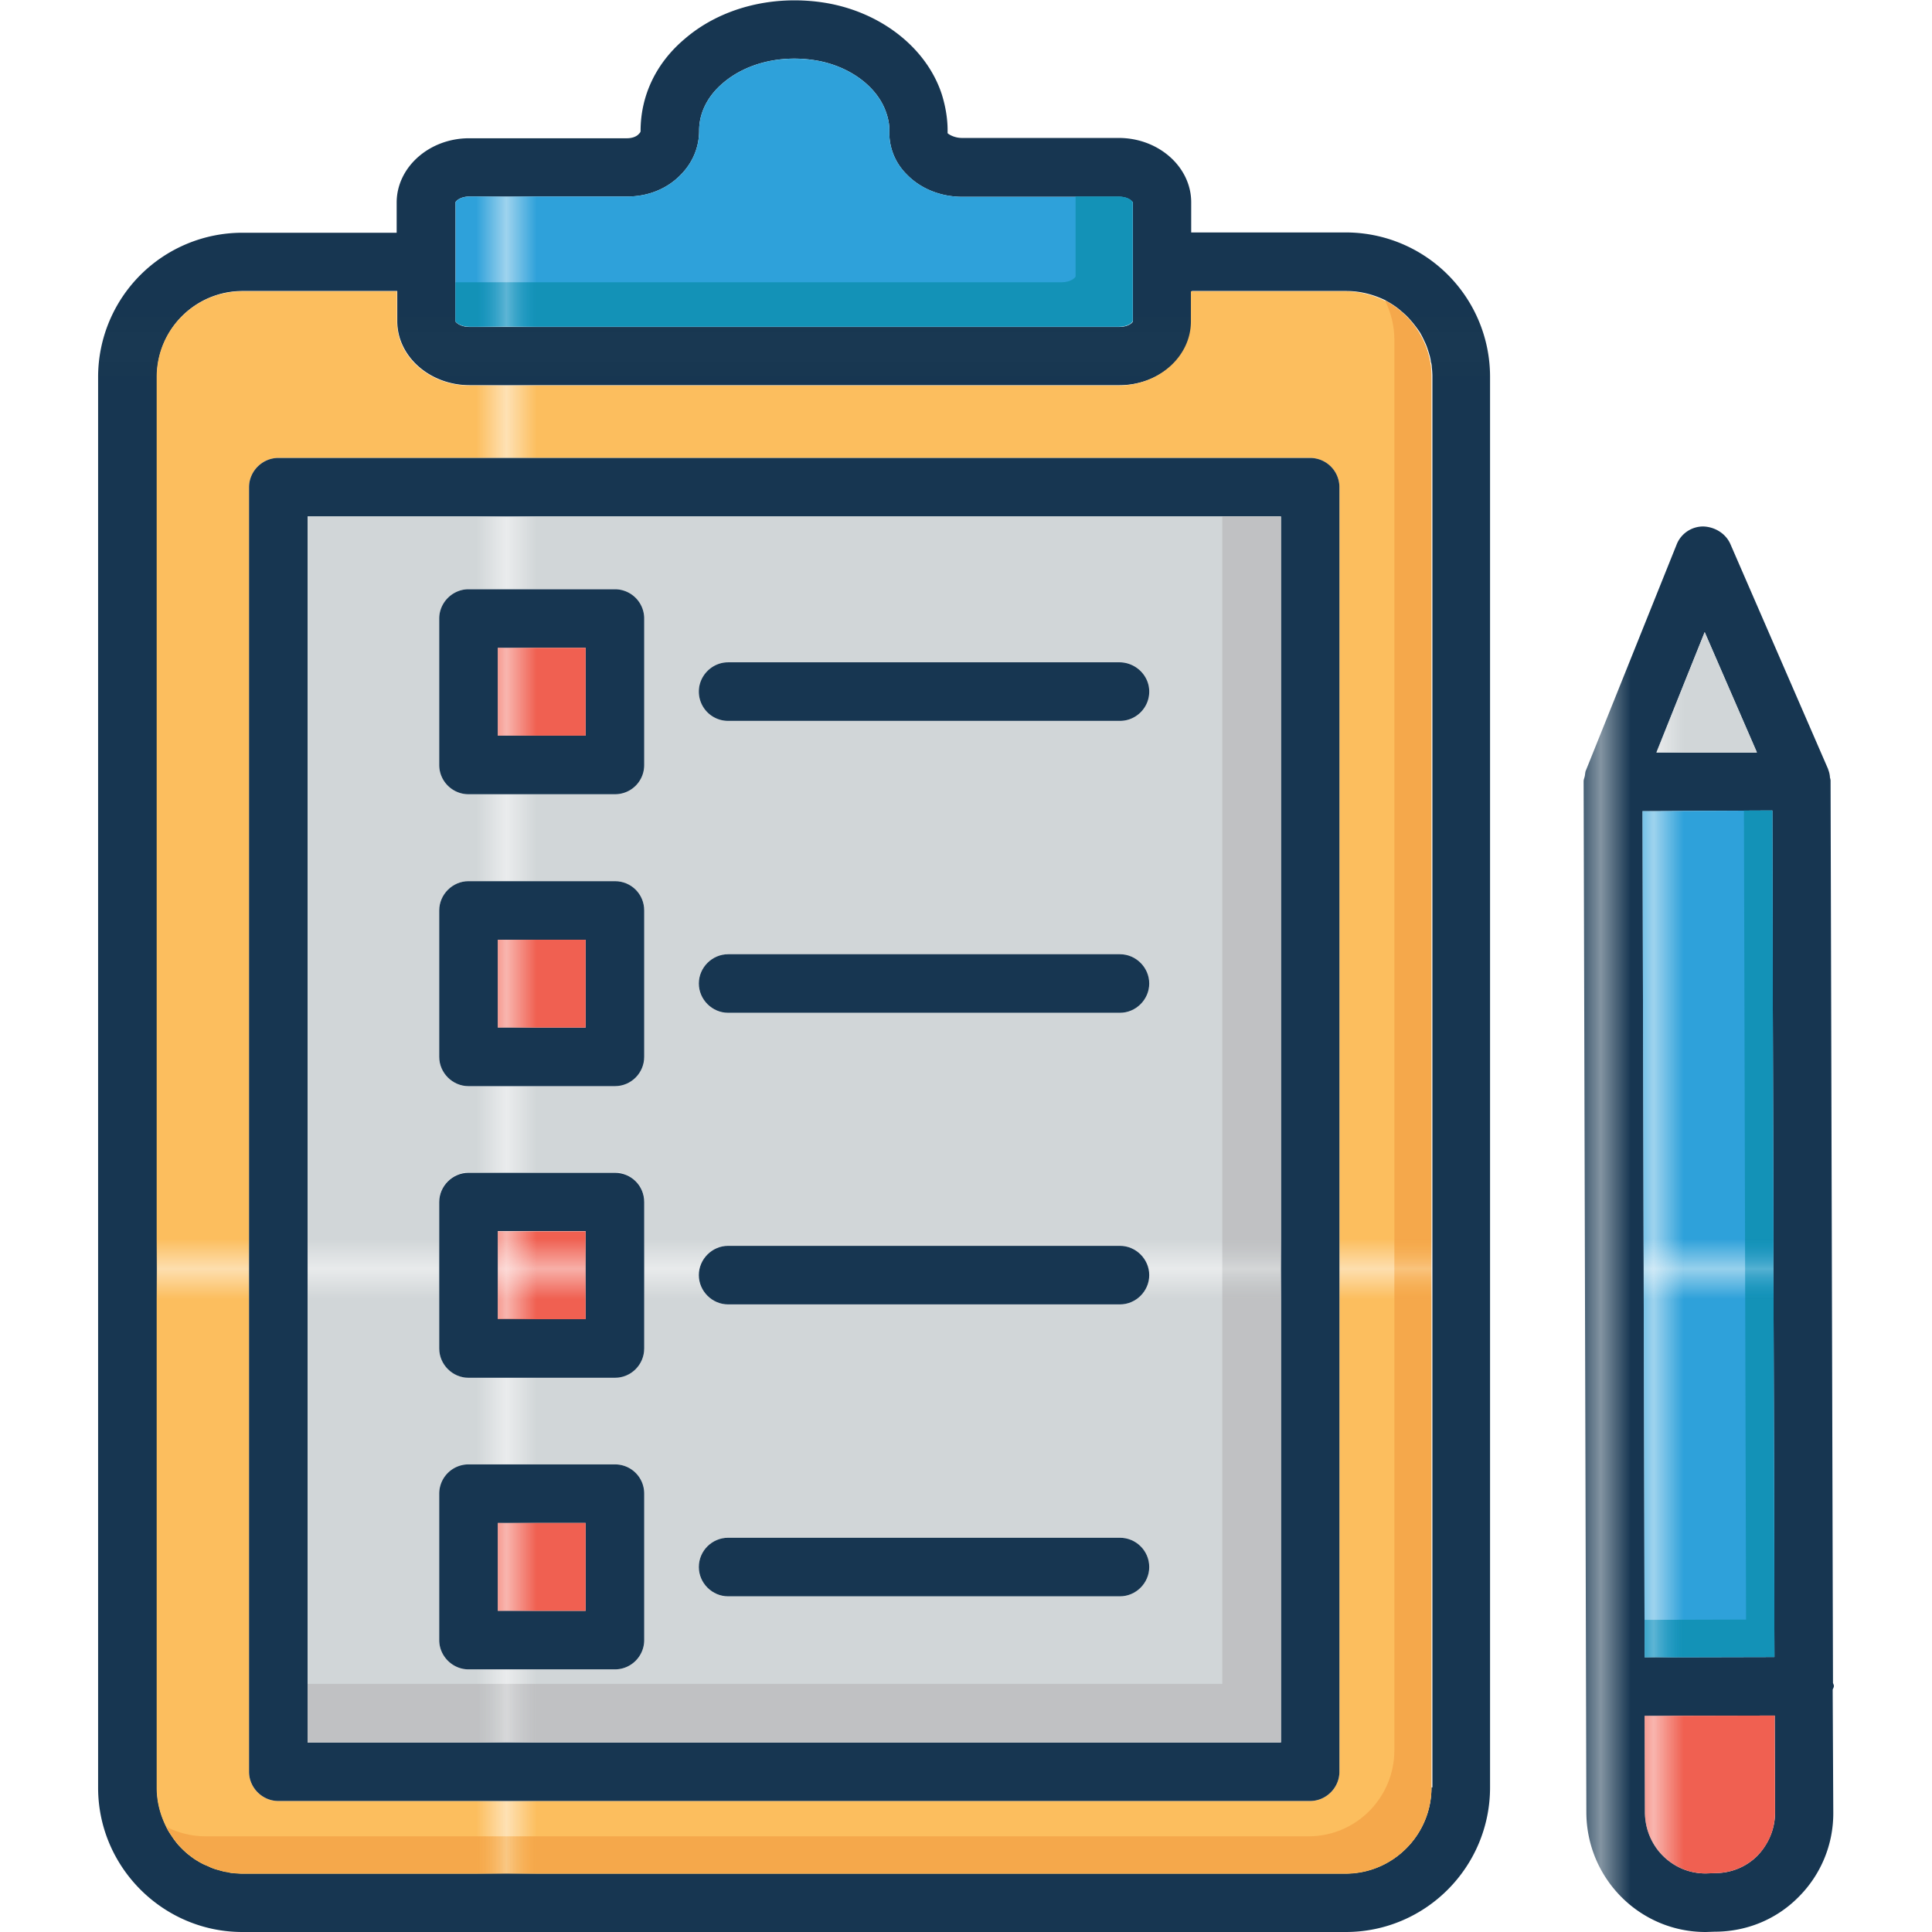
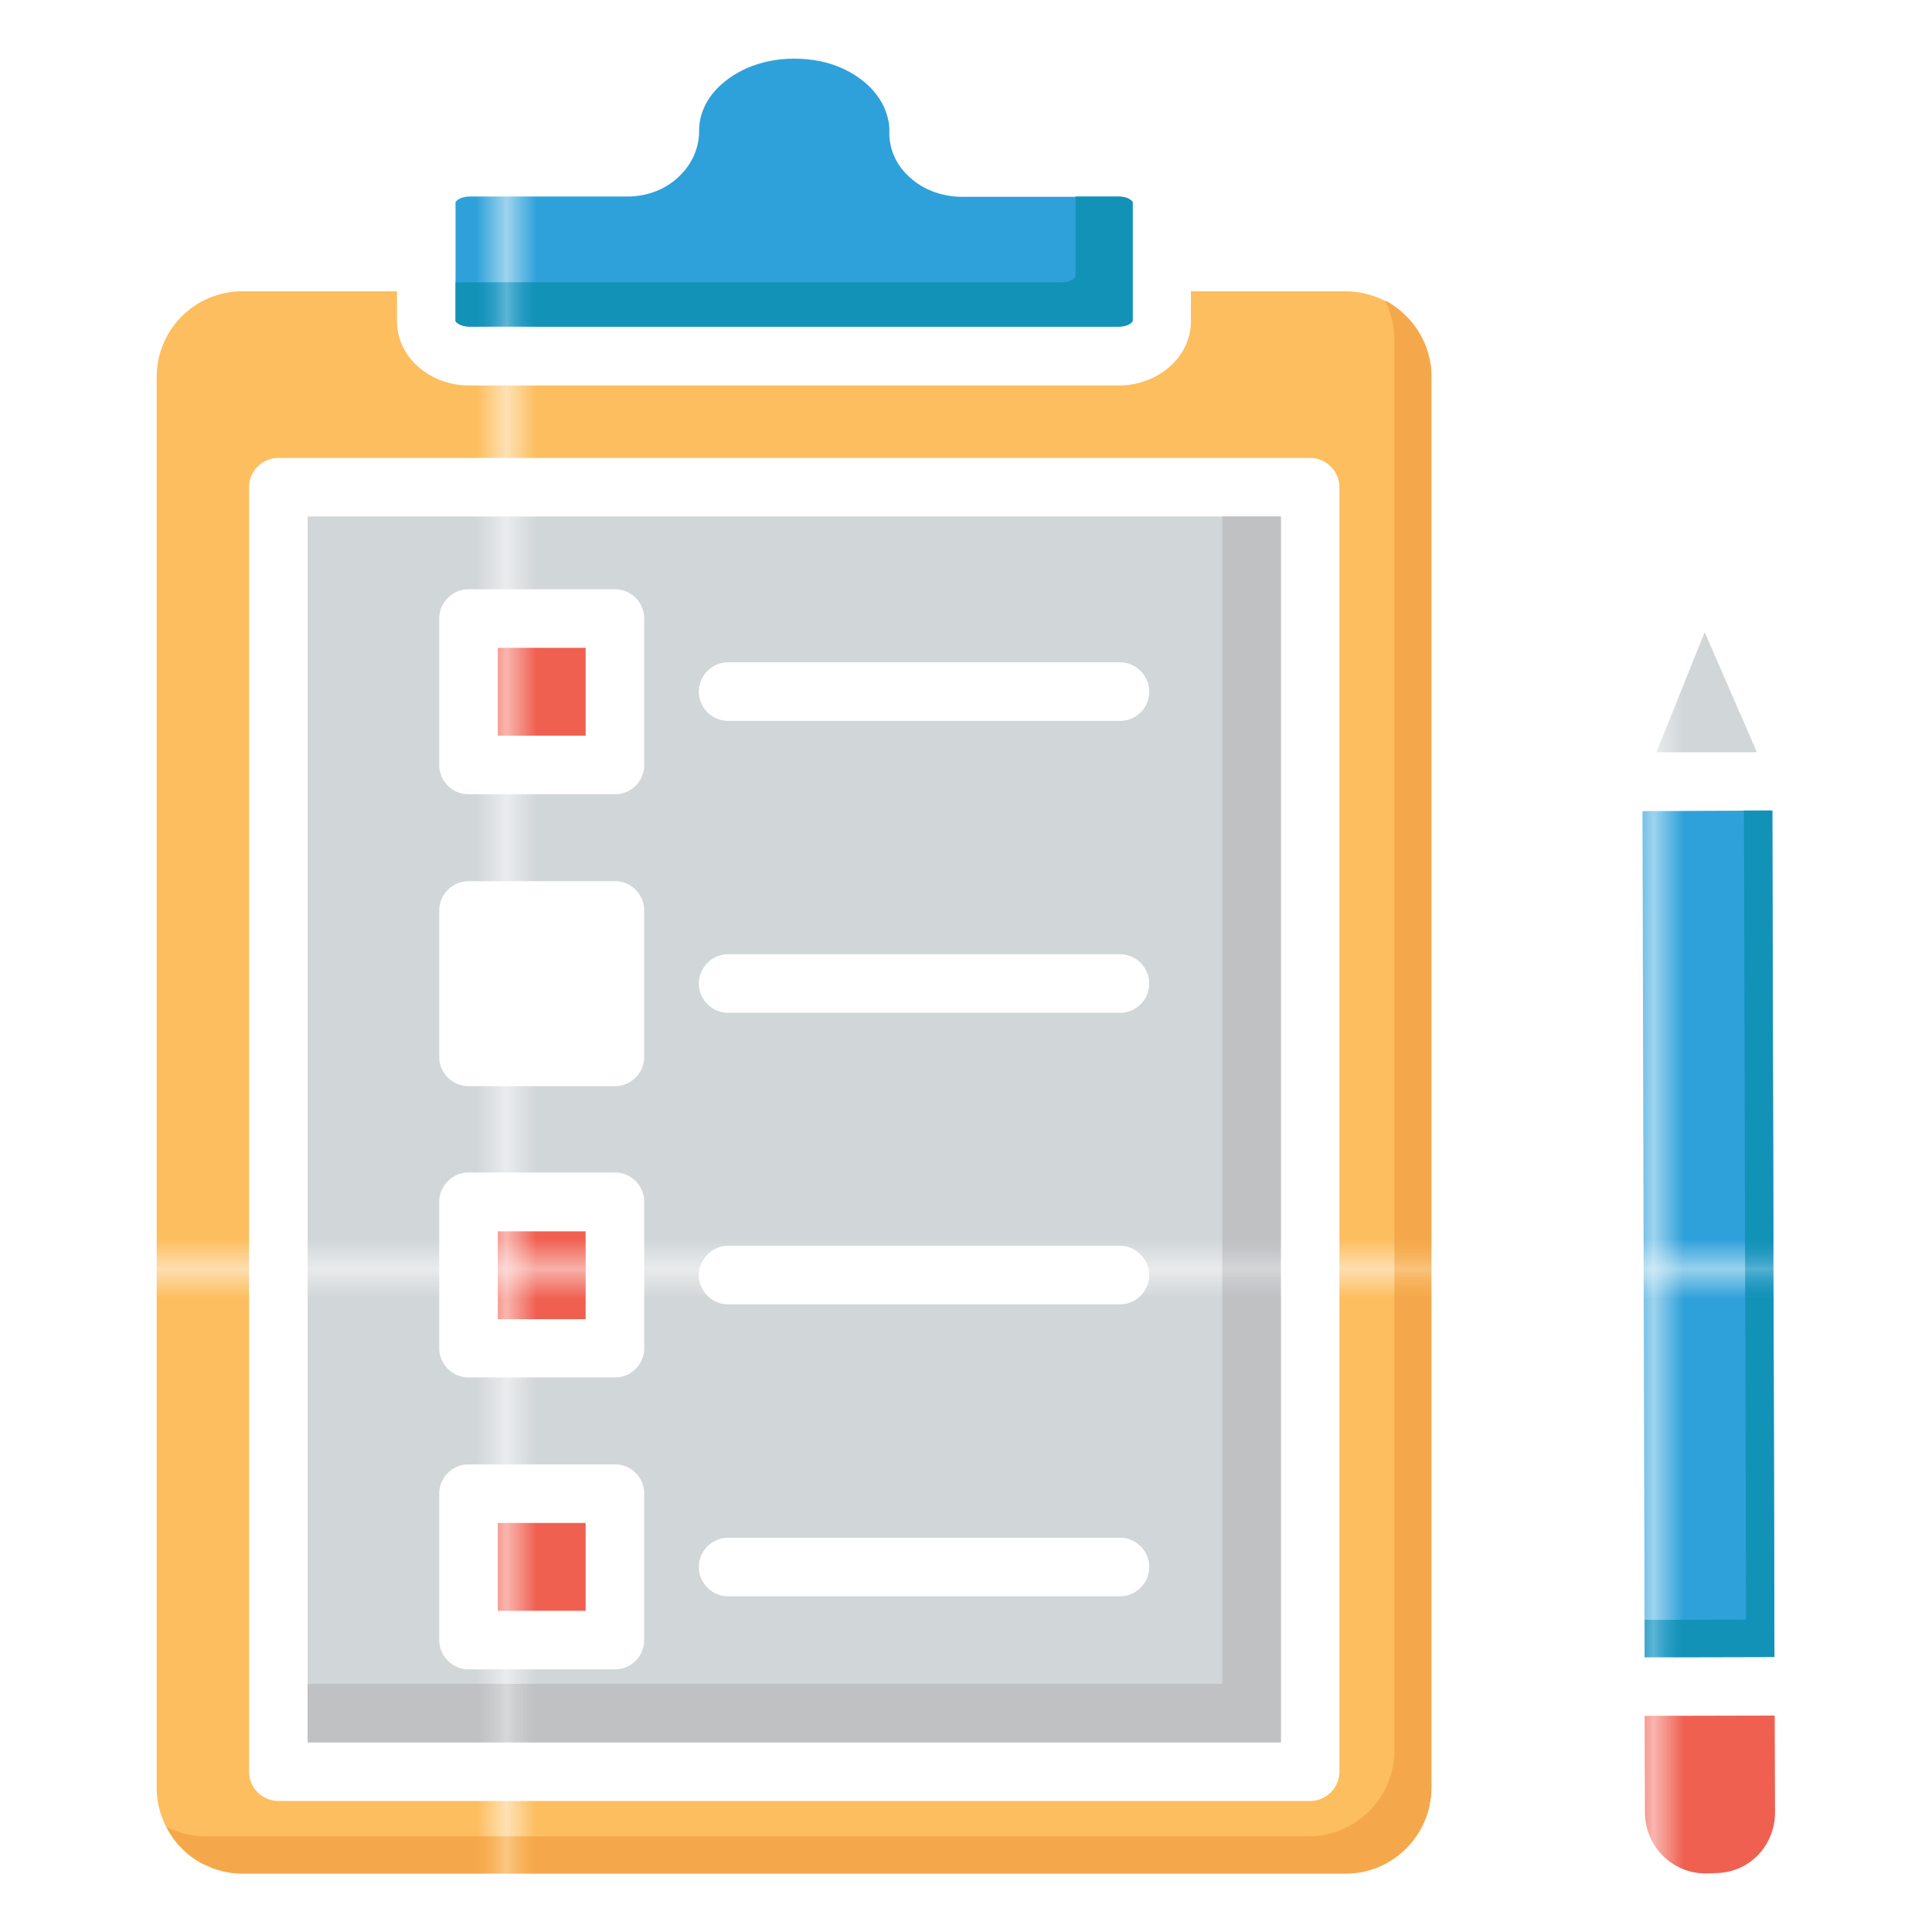
<svg xmlns="http://www.w3.org/2000/svg" xmlns:xlink="http://www.w3.org/1999/xlink" viewBox="0 0 64 64" id="checklist">
  <pattern id="q" width="37.46" height="40.5" x="-588" y="-588" overflow="visible" patternUnits="userSpaceOnUse" viewBox="0 -40.5 37.46 40.5">
    <path fill="none" d="M0-40.5h37.46V0H0z" />
    <path fill="#f06051" d="M0-40.5h37.46V0H0z" />
  </pattern>
  <pattern id="c" width="37.46" height="40.5" x="-588" y="-588" overflow="visible" patternUnits="userSpaceOnUse" viewBox="0 -40.5 37.46 40.5">
    <path fill="none" d="M0-40.5h37.46V0H0z" />
    <path fill="#fcbe5e" d="M0-40.5h37.46V0H0z" />
  </pattern>
  <pattern id="e" width="37.46" height="40.5" x="-588" y="-588" overflow="visible" patternUnits="userSpaceOnUse" viewBox="0 -40.5 37.46 40.5">
    <path fill="none" d="M0-40.5h37.46V0H0z" />
    <path fill="#f5a84b" d="M0-40.5h37.46V0H0z" />
  </pattern>
  <pattern id="g" width="37.46" height="40.5" x="-588" y="-588" overflow="visible" patternUnits="userSpaceOnUse" viewBox="0 -40.5 37.46 40.5">
    <path fill="none" d="M0-40.5h37.46V0H0z" />
    <path fill="#2ea1da" d="M0-40.5h37.46V0H0z" />
  </pattern>
  <pattern id="i" width="37.46" height="40.5" x="-588" y="-588" overflow="visible" patternUnits="userSpaceOnUse" viewBox="0 -40.5 37.46 40.5">
    <path fill="none" d="M0-40.5h37.46V0H0z" />
    <path fill="#1392b7" d="M0-40.5h37.46V0H0z" />
  </pattern>
  <pattern id="l" width="37.46" height="40.5" x="-588" y="-588" overflow="visible" patternUnits="userSpaceOnUse" viewBox="0 -40.5 37.46 40.5">
    <path fill="none" d="M0-40.5h37.46V0H0z" />
    <path fill="#d1d6d8" d="M0-40.5h37.46V0H0z" />
  </pattern>
  <pattern id="n" width="37.46" height="40.5" x="-588" y="-588" overflow="visible" patternUnits="userSpaceOnUse" viewBox="0 -40.5 37.46 40.5">
    <path fill="none" d="M0-40.5h37.46V0H0z" />
    <path fill="#c0c1c3" d="M0-40.5h37.46V0H0z" />
  </pattern>
  <pattern id="a" width="103.53" height="98.99" x="-588" y="-588" overflow="visible" patternUnits="userSpaceOnUse" viewBox="0 -98.99 103.53 98.99">
    <path fill="none" d="M0-98.99h103.53V0H0z" />
-     <path fill="#173651" d="M0-98.99h103.53V0H0z" />
  </pattern>
  <pattern id="b" patternTransform="translate(-86.474 -93.022)" xlink:href="#a" />
  <path fill="url(#b)" d="M44.58 7.7h-5.12v-1c0-1.17-1.08-2.13-2.4-2.13h-5.19c-.28 0-.47-.14-.48-.16.01-.43-.06-.86-.19-1.28-.51-1.57-2.07-2.77-3.95-3.05-1.69-.25-3.39.19-4.57 1.21-.95.8-1.46 1.88-1.46 3.05 0 .04-.03.07-.06.1-.08.09-.23.14-.39.14h-5.23c-1.32 0-2.4.96-2.4 2.13v1H8.03a4.78 4.78 0 0 0-4.78 4.78v46.73C3.25 61.85 5.4 64 8.03 64h36.55c2.64 0 4.78-2.15 4.78-4.79V12.48a4.78 4.78 0 0 0-4.78-4.78zm-29.49-1c.01-.04.16-.19.46-.19h5.23c.68 0 1.31-.25 1.76-.71.41-.41.62-.93.62-1.47v-.04c.01-.56.28-1.11.79-1.54.76-.65 1.88-.93 3.01-.76 1.15.17 2.11.87 2.4 1.75.07.2.11.42.1.62-.01.51.18 1.02.57 1.41.46.48 1.13.75 1.85.75h5.19c.3 0 .45.16.46.19v3.93c-.01.05-.15.19-.46.19H15.55c-.3 0-.45-.15-.46-.18V6.7zm32.33 52.51c0 1.57-1.27 2.85-2.84 2.85H8.03c-.11 0-.2-.01-.31-.02-.06 0-.11-.01-.16-.03-.11-.01-.21-.03-.31-.07-.13-.02-.25-.07-.37-.13-.12-.05-.23-.11-.34-.17-.11-.07-.21-.15-.31-.22-.12-.1-.22-.2-.33-.32-.07-.08-.13-.16-.18-.24-.08-.11-.15-.21-.2-.33-.2-.4-.32-.83-.32-1.31V12.48c0-1.57 1.27-2.84 2.84-2.84h5.12v1c0 1.17 1.08 2.12 2.4 2.12h21.52c1.32 0 2.4-.95 2.4-2.12v-1h5.12c.47 0 .91.12 1.3.31 0 0 .01 0 .01.01.17.09.34.2.49.33.07.06.14.12.2.18.16.16.3.34.43.53.06.1.11.2.16.31.06.12.1.24.14.37.03.1.06.2.07.31.02.06.03.12.03.17.01.1.02.2.02.31v46.74z" />
  <pattern id="d" patternTransform="translate(-2.724 -25.467)" xlink:href="#c" />
  <path fill="url(#d)" d="M47.4 12.17c0-.06-.01-.12-.03-.17-.01-.11-.04-.21-.07-.31-.03-.13-.08-.25-.14-.37-.05-.11-.1-.21-.16-.31-.13-.19-.26-.38-.43-.53a3.007 3.007 0 0 0-.69-.51c0-.01-.01-.01-.01-.01-.39-.19-.83-.31-1.3-.31h-5.12v1c0 1.17-1.08 2.12-2.4 2.12h-21.5c-1.32 0-2.4-.95-2.4-2.12v-1H8.03c-1.57 0-2.84 1.27-2.84 2.84v46.73c0 .48.12.91.32 1.31.06.12.13.22.2.33.06.09.12.16.18.24.11.12.21.22.33.32.1.08.2.16.31.22.11.07.22.13.34.17.12.06.24.11.37.14.1.03.2.06.31.07.06.02.11.03.16.03.11.01.2.02.31.02h36.55c1.57 0 2.84-1.28 2.84-2.85V12.48c.01-.11 0-.21-.01-.31zM8.25 16.14c0-.53.44-.97.97-.97H43.4c.53 0 .97.44.97.97v42.55c0 .53-.44.97-.97.97H9.22c-.53 0-.97-.44-.97-.97V16.14z" />
  <pattern id="f" patternTransform="translate(-2.724 -25.467)" xlink:href="#e" />
  <path fill="url(#f)" d="M47.42 12.48v46.73c0 1.57-1.27 2.85-2.84 2.85H8.03c-1.1 0-2.05-.63-2.52-1.54.39.19.82.31 1.29.31h36.55c1.57 0 2.84-1.28 2.84-2.85V11.25c0-.47-.12-.91-.31-1.3.91.48 1.54 1.43 1.54 2.53z" />
  <pattern id="h" patternTransform="translate(-2.724 -25.467)" xlink:href="#g" />
  <path fill="url(#h)" d="M37.52 6.7v3.93c-.01.05-.15.19-.46.19H15.55c-.3 0-.45-.15-.46-.18V6.7c.01-.04.16-.19.46-.19h5.23c.68 0 1.31-.25 1.76-.71.41-.41.62-.93.62-1.47v-.04c.01-.56.28-1.11.79-1.54.76-.65 1.88-.93 3.01-.76 1.15.17 2.11.87 2.4 1.75.07.2.11.42.1.62-.01.51.18 1.02.57 1.41.46.48 1.13.75 1.85.75h5.19c.3-.01.44.14.45.18z" />
  <pattern id="j" patternTransform="translate(-2.724 -25.467)" xlink:href="#i" />
  <path fill="url(#j)" d="M37.52 6.7v3.93c-.01.05-.15.19-.46.19H15.55c-.3 0-.45-.15-.46-.18V9.35h20.08c.3 0 .45-.15.46-.19V6.51h1.43c.31 0 .45.15.46.19z" />
  <pattern id="k" patternTransform="translate(-86.474 -93.022)" xlink:href="#a" />
  <path fill="url(#k)" d="M43.4 15.17H9.22c-.53 0-.97.44-.97.97v42.55c0 .53.44.97.97.97H43.4c.53 0 .97-.44.97-.97V16.14a.97.97 0 0 0-.97-.97zm-.97 42.55H10.19V17.11h32.24v40.61z" />
  <pattern id="m" patternTransform="translate(-2.724 -25.467)" xlink:href="#l" />
  <path fill="url(#m)" d="M10.19 17.11v40.61h32.24V17.11H10.19zm11.15 37.22c0 .53-.43.97-.97.97h-4.85c-.53 0-.97-.44-.97-.97v-4.85c0-.54.44-.97.97-.97h4.85c.54 0 .97.43.97.97v4.85zm0-9.67c0 .53-.43.97-.97.97h-4.85c-.53 0-.97-.44-.97-.97v-4.85c0-.53.44-.97.97-.97h4.85c.54 0 .97.44.97.97v4.85zm0-9.65c0 .53-.43.97-.97.97h-4.85c-.53 0-.97-.44-.97-.97v-4.85c0-.53.44-.97.97-.97h4.85c.54 0 .97.44.97.97v4.85zm0-9.67c0 .54-.43.97-.97.97h-4.85a.97.97 0 0 1-.97-.97v-4.85c0-.53.44-.97.97-.97h4.85c.54 0 .97.44.97.97v4.85zM37.1 52.88H24.12c-.53 0-.97-.44-.97-.97 0-.54.44-.97.97-.97H37.1c.53 0 .97.43.97.97 0 .53-.44.97-.97.97zm0-9.67H24.12c-.53 0-.97-.44-.97-.97s.44-.97.97-.97H37.1c.53 0 .97.44.97.97s-.44.97-.97.97zm0-9.66H24.12c-.53 0-.97-.44-.97-.97s.44-.97.97-.97H37.1c.53 0 .97.44.97.97 0 .54-.44.97-.97.97zm0-9.67H24.12a.97.97 0 0 1-.97-.97c0-.53.44-.97.97-.97H37.1c.53 0 .97.44.97.97 0 .55-.44.97-.97.97z" />
  <pattern id="o" patternTransform="translate(-2.724 -25.467)" xlink:href="#n" />
  <path fill="url(#o)" d="M42.43 17.11v40.61H10.19v-1.94h30.3V17.11z" />
  <pattern id="p" patternTransform="translate(-86.474 -93.022)" xlink:href="#a" />
  <path fill="url(#p)" d="M20.37 19.52h-4.85c-.53 0-.97.44-.97.97v4.85c0 .54.44.97.97.97h4.85c.54 0 .97-.43.97-.97v-4.85a.97.97 0 0 0-.97-.97zm-.97 4.85h-2.91v-2.91h2.91v2.91z" />
  <pattern id="r" patternTransform="translate(-2.724 -25.467)" xlink:href="#q" />
  <path fill="url(#r)" d="M16.49 21.46h2.91v2.91h-2.91z" />
  <pattern id="s" patternTransform="translate(-86.474 -93.022)" xlink:href="#a" />
  <path fill="url(#s)" d="M20.37 29.19h-4.85c-.53 0-.97.44-.97.97v4.85c0 .53.44.97.97.97h4.85c.54 0 .97-.44.97-.97v-4.85c0-.54-.43-.97-.97-.97zm-.97 4.85h-2.91v-2.91h2.91v2.91z" />
  <pattern id="t" patternTransform="translate(-2.724 -25.467)" xlink:href="#q" />
-   <path fill="url(#t)" d="M16.49 31.13h2.91v2.91h-2.91z" />
  <pattern id="u" patternTransform="translate(-86.474 -93.022)" xlink:href="#a" />
  <path fill="url(#u)" d="M20.37 38.85h-4.85c-.53 0-.97.44-.97.97v4.85c0 .53.44.97.97.97h4.85c.54 0 .97-.44.97-.97v-4.85c0-.54-.43-.97-.97-.97zm-.97 4.84h-2.91v-2.91h2.91v2.91z" />
  <pattern id="v" patternTransform="translate(-2.724 -25.467)" xlink:href="#q" />
  <path fill="url(#v)" d="M16.49 40.79h2.91v2.91h-2.91z" />
  <pattern id="w" patternTransform="translate(-86.474 -93.022)" xlink:href="#a" />
  <path fill="url(#w)" d="M20.37 48.51h-4.85a.97.97 0 0 0-.97.97v4.85c0 .53.44.97.97.97h4.85c.54 0 .97-.44.97-.97v-4.85c0-.54-.43-.97-.97-.97zm-.97 4.85h-2.91v-2.91h2.91v2.91z" />
  <pattern id="x" patternTransform="translate(-2.724 -25.467)" xlink:href="#q" />
  <path fill="url(#x)" d="M16.49 50.45h2.91v2.91h-2.91z" />
  <pattern id="y" patternTransform="translate(-86.474 -93.022)" xlink:href="#a" />
  <path fill="url(#y)" d="M38.07 22.91c0 .54-.44.97-.97.97H24.12a.97.97 0 0 1-.97-.97c0-.53.44-.97.97-.97H37.1c.53.01.97.44.97.97z" />
  <pattern id="z" patternTransform="translate(-86.474 -93.022)" xlink:href="#a" />
  <path fill="url(#z)" d="M38.07 32.58c0 .53-.44.97-.97.97H24.12c-.53 0-.97-.44-.97-.97s.44-.97.97-.97H37.1c.53 0 .97.44.97.97z" />
  <pattern id="A" patternTransform="translate(-86.474 -93.022)" xlink:href="#a" />
  <path fill="url(#A)" d="M38.07 42.24c0 .53-.44.97-.97.97H24.12c-.53 0-.97-.44-.97-.97s.44-.97.97-.97H37.1c.53 0 .97.44.97.97z" />
  <pattern id="B" patternTransform="translate(-86.474 -93.022)" xlink:href="#a" />
  <path fill="url(#B)" d="M38.07 51.91c0 .53-.44.97-.97.97H24.12c-.53 0-.97-.44-.97-.97 0-.54.44-.97.97-.97H37.1c.53 0 .97.43.97.97z" />
  <pattern id="C" patternTransform="translate(-86.474 -93.022)" xlink:href="#a" />
  <path fill="url(#C)" d="M60.75 55.85c0-.03-.02-.07-.03-.1l-.08-29.88v-.01c0-.03-.01-.07-.02-.1a.817.817 0 0 0-.06-.27v-.01l-3.24-7.46c-.16-.36-.53-.57-.9-.58-.39 0-.74.24-.88.6l-3 7.47-.01.02c-.02.06-.02.12-.03.17-.01.06-.04.12-.04.18v.02l.09 34.14c.01 2.2 1.78 3.96 3.95 3.96h.01l.29-.01c1.06 0 2.05-.41 2.78-1.15a3.91 3.91 0 0 0 1.15-2.79l-.02-4.08c.02-.05.04-.08.04-.12zm-4.28-34.91 1.73 3.99h-3.33l1.6-3.99zm2.24 5.91.07 28.04-4.3.01-.07-28.03 4.3-.02zm-.49 34.62c-.38.38-.88.58-1.42.58l-.3.01c-.55 0-1.05-.22-1.42-.59-.36-.36-.58-.86-.59-1.41l-.01-3.22 4.31-.01.01 3.22c0 .54-.22 1.04-.58 1.42z" />
  <pattern id="D" patternTransform="translate(-2.724 -25.467)" xlink:href="#g" />
  <path fill="url(#D)" d="m58.78 54.89-4.3.01-.07-28.03 4.3-.02z" />
  <pattern id="E" patternTransform="translate(-2.724 -25.467)" xlink:href="#i" />
  <path fill="url(#E)" d="m58.78 54.89-4.3.01v-1.24l3.36-.01-.07-26.8h.94z" />
  <pattern id="F" patternTransform="translate(-2.724 -25.467)" xlink:href="#l" />
  <path fill="url(#F)" d="M58.2 24.92h-3.33l1.6-3.98z" />
  <pattern id="G" patternTransform="translate(-2.724 -25.467)" xlink:href="#q" />
  <path fill="url(#G)" d="M58.8 60.05c0 .53-.21 1.04-.58 1.42-.38.38-.88.58-1.42.58l-.3.01c-.55 0-1.05-.22-1.42-.59-.36-.36-.58-.86-.59-1.41l-.01-3.22 4.31-.01.01 3.22z" />
</svg>